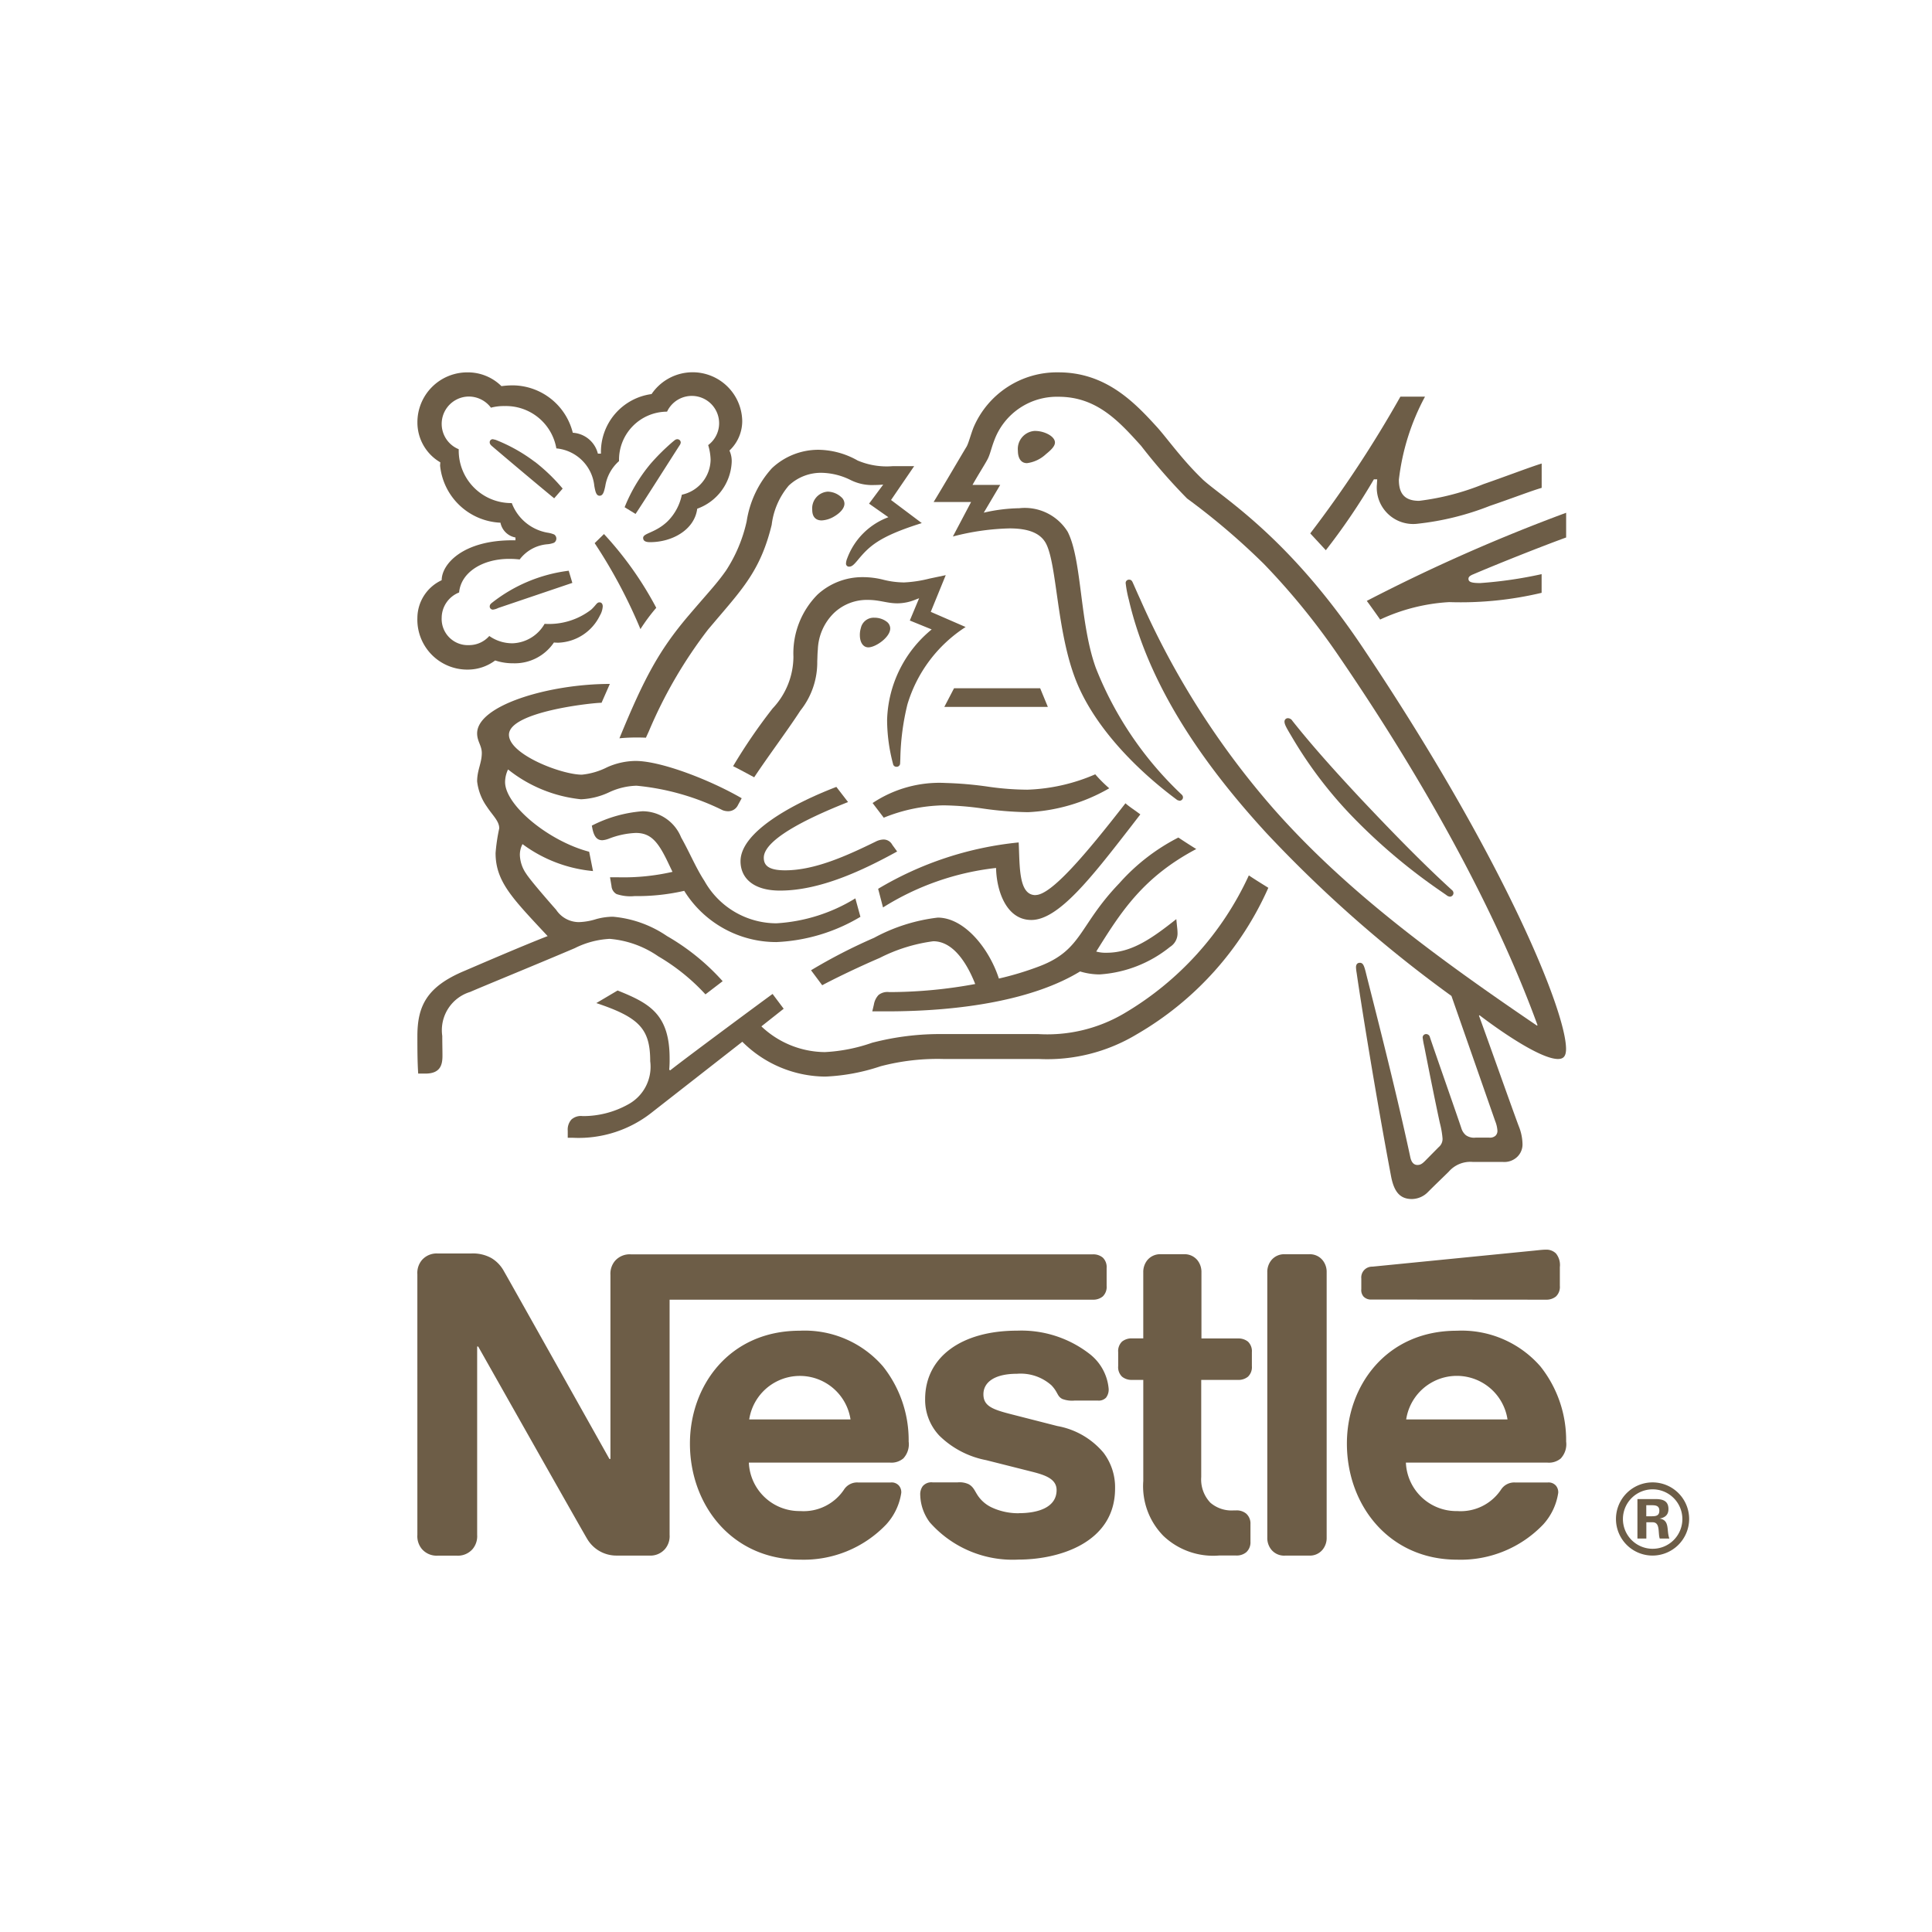
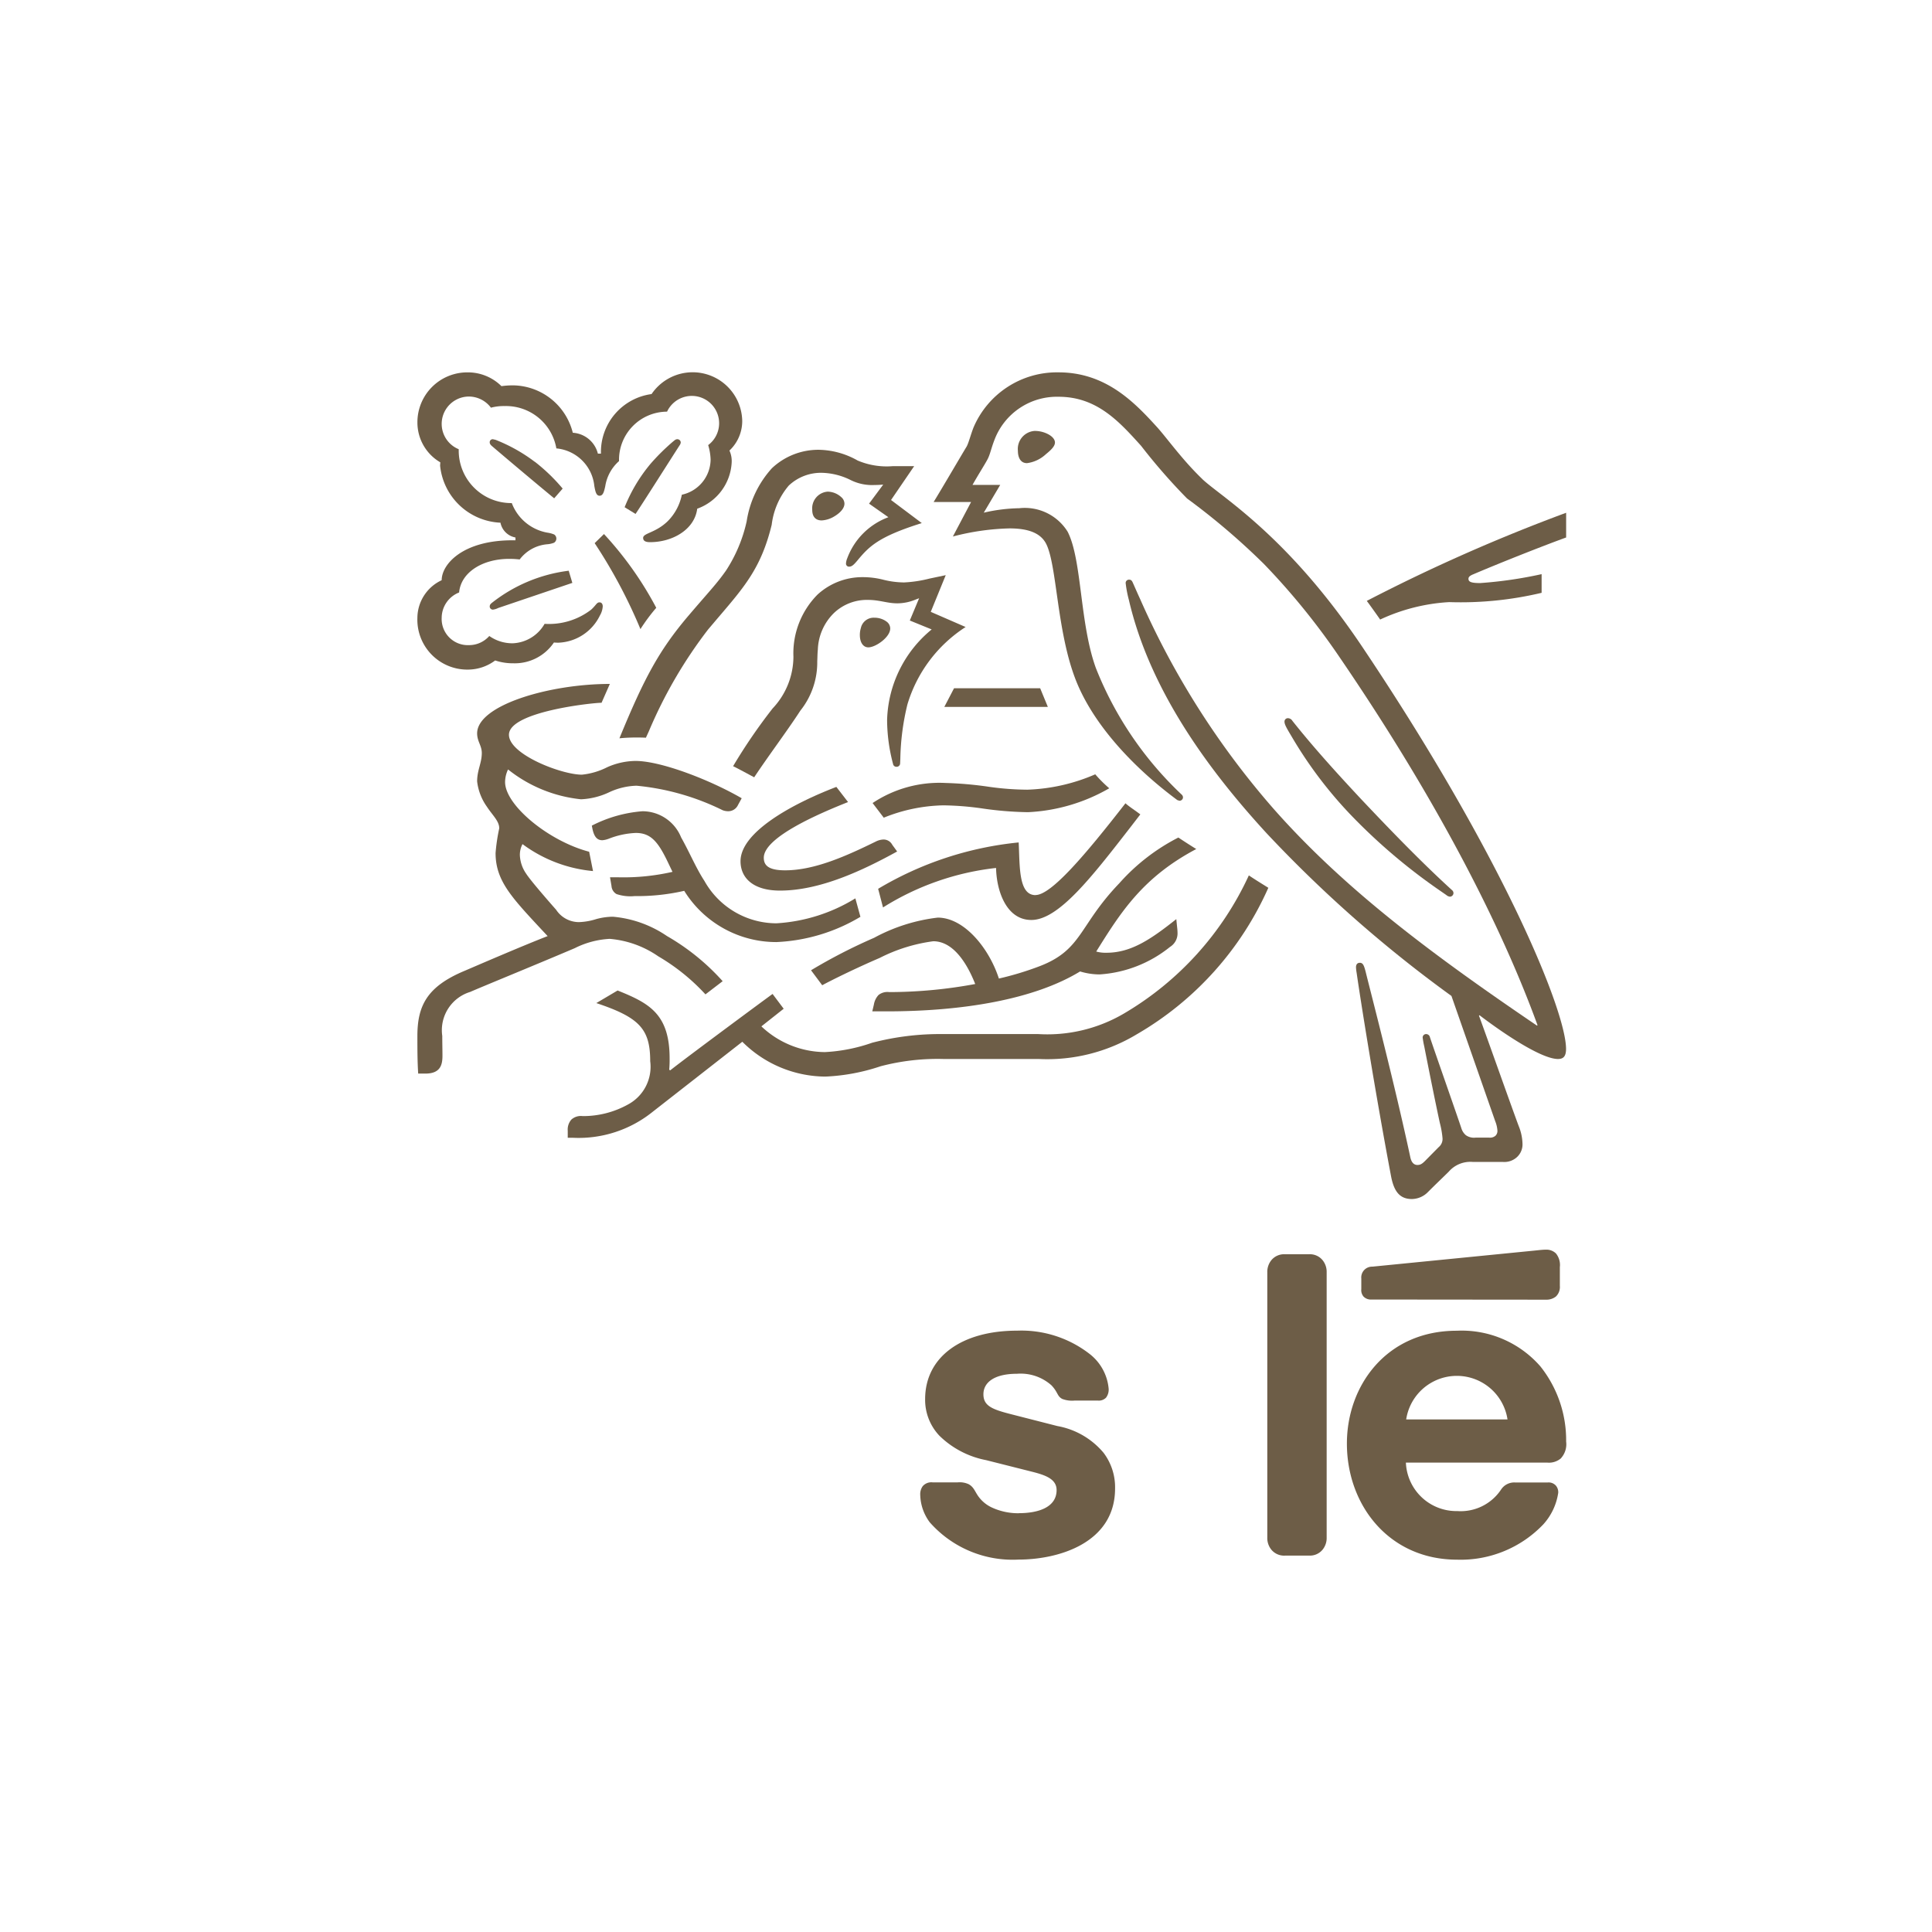
<svg xmlns="http://www.w3.org/2000/svg" width="130" height="130" viewBox="0 0 130 130">
  <g transform="translate(-410 -4462)">
    <rect width="130" height="130" transform="translate(410 4462)" fill="#fff" />
    <g transform="translate(311.391 -49.445)">
      <path d="M81.49,57.663c-.382-.232-.927-.587-1.212-.778A13.548,13.548,0,0,0,76.3,59.966c-2.726,2.838-2.481,4.473-5.357,5.576a20.511,20.511,0,0,1-2.742.831c-.667-2.058-2.342-4.1-4.115-4.1A11.89,11.89,0,0,0,59.8,63.634a36.29,36.29,0,0,0-4.239,2.182l.752,1.008c.572-.313,2.221-1.131,3.872-1.84a11.134,11.134,0,0,1,3.6-1.12c1.4,0,2.319,1.6,2.823,2.877a31.865,31.865,0,0,1-5.78.544.97.97,0,0,0-.723.193,1.223,1.223,0,0,0-.314.641l-.109.462h.982c5.1,0,9.912-.8,13-2.685a4.581,4.581,0,0,0,1.309.2,8.385,8.385,0,0,0,4.743-1.852,1.063,1.063,0,0,0,.506-.913,3.788,3.788,0,0,0-.029-.424l-.054-.532c-1.635,1.294-3,2.262-4.688,2.262a2.343,2.343,0,0,1-.7-.081c1.651-2.645,3.123-4.989,6.735-6.9" transform="translate(97.621 4510.916)" fill="#6d5d47" />
      <path d="M70.389,60.9c-1.159,0-1.051-1.978-1.132-3.544A22.806,22.806,0,0,0,59.8,60.476l.328,1.254a18.018,18.018,0,0,1,7.607-2.657c.029,1.5.67,3.5,2.374,3.5,1.825,0,4.046-2.863,6.65-6.218l.683-.886c-.354-.273-.749-.518-1-.748-2.672,3.434-4.988,6.174-6.051,6.174" transform="translate(97.897 4510.775)" fill="#6d5d47" />
      <path d="M62.1,40.8a5.89,5.89,0,0,1-1.337-.177,5.6,5.6,0,0,0-1.417-.178,4.459,4.459,0,0,0-3.027,1.173,5.611,5.611,0,0,0-1.622,4.184,5.1,5.1,0,0,1-1.4,3.477,36.984,36.984,0,0,0-2.66,3.886c.26.121,1.117.586,1.419.748.938-1.416,2.249-3.161,3.106-4.484A5.2,5.2,0,0,0,56.3,46.107c.013-.273.013-.533.04-.791a3.615,3.615,0,0,1,1.079-2.453,3.215,3.215,0,0,1,2.276-.887c.817,0,1.294.231,2,.231a3.225,3.225,0,0,0,1.2-.244l.26-.1-.627,1.5,1.472.6a8.159,8.159,0,0,0-3,6.094,11.65,11.65,0,0,0,.4,2.957.225.225,0,0,0,.231.191.231.231,0,0,0,.245-.231l.014-.314a16.561,16.561,0,0,1,.477-3.651A9.406,9.406,0,0,1,66.283,43.8L63.938,42.78l1.008-2.469-1.1.232a8.539,8.539,0,0,1-1.746.26" transform="translate(97.3 4509.835)" fill="#6d5d47" />
      <path d="M69.758,31.2a1.215,1.215,0,0,0-1.13,1.336c0,.382.134.832.614.832a2.3,2.3,0,0,0,1.267-.6c.369-.3.612-.544.612-.79,0-.23-.217-.45-.544-.6a1.932,1.932,0,0,0-.818-.177" transform="translate(98.473 4509.241)" fill="#6d5d47" />
      <path d="M70.429,47.454H64.635l-.654,1.255h6.965Z" transform="translate(98.17 4510.301)" fill="#6d5d47" />
      <path d="M57.123,36.7c.369-.219.681-.53.681-.859a.585.585,0,0,0-.217-.438,1.386,1.386,0,0,0-.914-.367,1.126,1.126,0,0,0-1.036,1.228c0,.45.219.708.641.708a1.824,1.824,0,0,0,.846-.273" transform="translate(97.626 4509.491)" fill="#6d5d47" />
      <path d="M95.694,60.786l.667.462a.433.433,0,0,0,.246.109.249.249,0,0,0,.232-.244.268.268,0,0,0-.108-.206c-1.993-1.813-4.132-4.021-6.138-6.149-1.567-1.677-3.175-3.447-4.592-5.233a.362.362,0,0,0-.289-.178.226.226,0,0,0-.243.232c0,.191.135.422.477.995a28.487,28.487,0,0,0,3.9,5.194,38.86,38.86,0,0,0,5.849,5.018" transform="translate(99.571 4510.424)" fill="#6d5d47" />
      <path d="M85.569,103.485h1.622a1.1,1.1,0,0,0,.913-.4,1.238,1.238,0,0,0,.273-.817V84.427a1.243,1.243,0,0,0-.273-.818,1.1,1.1,0,0,0-.913-.4H85.569a1.109,1.109,0,0,0-.914.4,1.255,1.255,0,0,0-.273.818V102.27a1.25,1.25,0,0,0,.273.817,1.11,1.11,0,0,0,.914.4" transform="translate(99.5 4512.632)" fill="#6d5d47" />
      <path d="M60.4,43.231A1.359,1.359,0,0,0,59.627,43a.882.882,0,0,0-.916.7,1.535,1.535,0,0,0-.066.464c0,.49.216.83.572.83.491,0,1.471-.681,1.471-1.268a.576.576,0,0,0-.285-.49" transform="translate(97.822 4510.01)" fill="#6d5d47" />
      <path d="M42.937,59.666l.1.585a.676.676,0,0,0,.339.546,2.937,2.937,0,0,0,1.215.136,14.134,14.134,0,0,0,3.34-.354,7.288,7.288,0,0,0,6.2,3.448,12.006,12.006,0,0,0,5.656-1.7l-.341-1.241a11.4,11.4,0,0,1-5.315,1.678,5.563,5.563,0,0,1-4.84-2.85c-.57-.87-1.02-1.962-1.569-2.93a2.808,2.808,0,0,0-2.6-1.76,8.935,8.935,0,0,0-3.409.969l.052.26c.1.422.261.721.656.721a1.6,1.6,0,0,0,.451-.108,5.588,5.588,0,0,1,1.8-.382c1.025,0,1.515.6,2.209,2.073l.26.545a14.791,14.791,0,0,1-3.613.367Z" transform="translate(96.718 4510.808)" fill="#6d5d47" />
      <path d="M103.821,96.612a1.4,1.4,0,0,0,.342-1.116,7.967,7.967,0,0,0-1.732-5.056,7.025,7.025,0,0,0-5.631-2.4c-4.731,0-7.389,3.694-7.389,7.593,0,4.159,2.85,7.812,7.416,7.812a7.678,7.678,0,0,0,5.795-2.371,4.039,4.039,0,0,0,1.009-2.128.687.687,0,0,0-.15-.475.649.649,0,0,0-.558-.22h-2.194a1.054,1.054,0,0,0-.955.492,3.261,3.261,0,0,1-2.93,1.432,3.4,3.4,0,0,1-3.463-3.261H102.9a1.24,1.24,0,0,0,.926-.3M93.4,94.008a3.448,3.448,0,0,1,6.818,0Z" transform="translate(99.828 4512.947)" fill="#6d5d47" />
-       <path d="M93.161,29.036a79.208,79.208,0,0,1-6.065,9.2l1.048,1.132A43.091,43.091,0,0,0,91.376,34.6H91.6c0,.095-.016.2-.016.3a2.449,2.449,0,0,0,2.742,2.685,18.664,18.664,0,0,0,4.853-1.2c1.472-.5,2.821-1.023,3.489-1.213V33.535c-.763.232-2.316.83-3.924,1.389a16.918,16.918,0,0,1-4.323,1.121c-1.063,0-1.362-.588-1.362-1.42a15.532,15.532,0,0,1,1.758-5.589Z" transform="translate(99.677 4509.1)" fill="#6d5d47" />
      <path d="M81.378,34.673C80,33.35,78.953,31.849,78.286,31.127,76.8,29.5,74.876,27.5,71.714,27.5a6.1,6.1,0,0,0-5.725,3.709c-.193.492-.341,1.09-.478,1.309-.3.49-1.649,2.8-2.207,3.707h2.521L64.6,38.545A16.438,16.438,0,0,1,68.414,38c1.213,0,2.088.289,2.469,1.051.709,1.419.709,5.711,1.908,8.943,1.116,3.04,3.845,6.013,6.912,8.287l.136.043a.232.232,0,0,0,.245-.219.265.265,0,0,0-.095-.2,23.624,23.624,0,0,1-5.766-8.506c-1.1-3.026-.928-7.28-1.9-9.175a3.391,3.391,0,0,0-3.258-1.582,11.27,11.27,0,0,0-2.386.3l1.106-1.868H65.92c.394-.7.805-1.336,1.009-1.717.177-.329.246-.737.462-1.294a4.488,4.488,0,0,1,4.323-2.92c2.564,0,4.063,1.649,5.55,3.3a39.723,39.723,0,0,0,3.094,3.544A46.522,46.522,0,0,1,85.536,40.4a47.042,47.042,0,0,1,5.087,6.272c6.585,9.64,10.907,18.133,13.317,24.756l-.039.027C96.988,66.763,91,62.333,86.179,56.867a55.222,55.222,0,0,1-8.985-14.127c-.177-.38-.328-.734-.492-1.1-.066-.15-.135-.19-.243-.19a.221.221,0,0,0-.233.23,7.837,7.837,0,0,0,.216,1.131c1.379,5.945,5.2,11.275,9.271,15.705A86.884,86.884,0,0,0,98.148,69.461l2.945,8.427a2.053,2.053,0,0,1,.148.627.446.446,0,0,1-.134.355.567.567,0,0,1-.438.122h-.886a.945.945,0,0,1-.667-.164.985.985,0,0,1-.3-.463c-.26-.791-1.816-5.223-2.115-6.122a.263.263,0,0,0-.259-.217.229.229,0,0,0-.231.23,5.7,5.7,0,0,0,.11.614c.394,2.017.857,4.282,1.047,5.14a5.987,5.987,0,0,1,.18,1.037.712.712,0,0,1-.259.586l-.916.927c-.217.219-.339.273-.517.273-.218,0-.4-.149-.478-.53-1.035-4.84-2.6-10.84-3.011-12.5-.1-.369-.164-.574-.381-.574-.192,0-.261.138-.261.3a2.816,2.816,0,0,0,.044.381c.244,1.717,1.238,7.977,2.316,13.688.191.982.558,1.527,1.4,1.527a1.54,1.54,0,0,0,1.09-.479c.559-.558.723-.706,1.391-1.362a1.928,1.928,0,0,1,1.621-.655h2.02a1.256,1.256,0,0,0,.966-.34,1.164,1.164,0,0,0,.355-.9,3.353,3.353,0,0,0-.26-1.188c-.517-1.389-2.18-6.092-2.669-7.415l.039-.027c1.7,1.294,4.185,2.943,5.277,2.943.339,0,.544-.148.544-.68,0-2.51-4.171-12.829-13.7-27.035-5.07-7.567-9.53-10.116-10.785-11.314" transform="translate(98.126 4509)" fill="#6d5d47" />
      <path d="M97.822,40.515c1.635-.7,4.569-1.868,6.259-2.482V36.37A118.572,118.572,0,0,0,90.666,42.3c.109.134.817,1.13.9,1.255a12.655,12.655,0,0,1,4.647-1.173,23.522,23.522,0,0,0,6.218-.626V40.5a28.356,28.356,0,0,1-4.129.6c-.615,0-.793-.082-.793-.287,0-.121.083-.2.313-.3" transform="translate(99.91 4509.578)" fill="#6d5d47" />
      <path d="M61.829,33.494a4.993,4.993,0,0,1-2.344-.381,5.467,5.467,0,0,0-2.617-.722,4.555,4.555,0,0,0-3.149,1.239,6.853,6.853,0,0,0-1.7,3.573,9.994,9.994,0,0,1-1.389,3.313c-.642.913-1.1,1.363-2.565,3.082-1.922,2.275-2.93,4.118-4.608,8.207.273-.028.67-.054,1.1-.054.219,0,.4,0,.682.014l.2-.438a30.886,30.886,0,0,1,3.983-6.843l.612-.722c1.828-2.142,2.958-3.41,3.669-6.326A5,5,0,0,1,54.851,34.8a3.154,3.154,0,0,1,2.221-.86A4.562,4.562,0,0,1,59,34.42a3.233,3.233,0,0,0,1.622.341c.243,0,.421-.014.585-.028l-.953,1.282,1.3.913a4.689,4.689,0,0,0-2.77,2.768,1.035,1.035,0,0,0-.081.341.2.2,0,0,0,.218.217c.178,0,.314-.135.545-.408.791-.955,1.42-1.608,4.336-2.522L61.733,35.77l1.555-2.276Z" transform="translate(96.832 4509.319)" fill="#6d5d47" />
      <path d="M37.087,38.8c-3.339,0-4.758,1.608-4.758,2.686a2.816,2.816,0,0,0-1.635,2.535A3.36,3.36,0,0,0,34.142,47.5a3.072,3.072,0,0,0,1.786-.614,3.764,3.764,0,0,0,1.225.19,3.174,3.174,0,0,0,2.729-1.4,2.37,2.37,0,0,0,.313.014,3.24,3.24,0,0,0,2.78-1.829,1.377,1.377,0,0,0,.191-.611c0-.151-.068-.274-.217-.274-.19,0-.219.178-.56.49a4.647,4.647,0,0,1-3.135.955,2.59,2.59,0,0,1-2.14,1.309,2.688,2.688,0,0,1-1.582-.491,1.806,1.806,0,0,1-1.363.615,1.761,1.761,0,0,1-1.84-1.843,1.843,1.843,0,0,1,1.173-1.7c.121-1.349,1.566-2.261,3.367-2.261a6.013,6.013,0,0,1,.708.04,2.6,2.6,0,0,1,1.855-1.023,1.6,1.6,0,0,0,.451-.1.329.329,0,0,0,.014-.558,1.822,1.822,0,0,0-.451-.122,3.149,3.149,0,0,1-2.4-1.991,3.534,3.534,0,0,1-3.571-3.5v-.125a1.84,1.84,0,0,1,.68-3.544,1.864,1.864,0,0,1,1.488.75,3.387,3.387,0,0,1,.926-.109,3.44,3.44,0,0,1,3.476,2.849A2.828,2.828,0,0,1,42.6,35.148c.066.355.121.654.354.654s.3-.272.381-.639a2.845,2.845,0,0,1,.927-1.692,3.242,3.242,0,0,1,3.232-3.326,1.838,1.838,0,1,1,2.767,2.249,3.763,3.763,0,0,1,.163.968,2.446,2.446,0,0,1-1.935,2.371,3.5,3.5,0,0,1-.955,1.786c-.818.791-1.649.791-1.649,1.12,0,.177.121.287.463.287,1.514,0,3-.848,3.175-2.251a3.5,3.5,0,0,0,2.319-3.109,1.717,1.717,0,0,0-.15-.805,2.721,2.721,0,0,0,.86-2,3.337,3.337,0,0,0-6.1-1.8,3.931,3.931,0,0,0-3.406,4.009h-.207a1.854,1.854,0,0,0-1.688-1.406,4.2,4.2,0,0,0-4-3.189,5.674,5.674,0,0,0-.8.053,3.209,3.209,0,0,0-2.29-.927,3.355,3.355,0,0,0-3.365,3.367,3.1,3.1,0,0,0,1.54,2.686l-.014.22a4.271,4.271,0,0,0,4.062,3.842,1.259,1.259,0,0,0,1.01.995V38.8Z" transform="translate(96 4509)" fill="#6d5d47" />
      <path d="M69.1,100.32a4.22,4.22,0,0,1-1.853-.4,2.32,2.32,0,0,1-.942-.83c-.2-.315-.273-.545-.585-.722a1.438,1.438,0,0,0-.735-.125H63.29a.763.763,0,0,0-.667.26.922.922,0,0,0-.164.587,3.205,3.205,0,0,0,.64,1.84,7.431,7.431,0,0,0,5.97,2.509c2.726,0,6.5-1.132,6.5-4.786a3.842,3.842,0,0,0-.775-2.4,5.257,5.257,0,0,0-3.109-1.8l-3.094-.791c-1.281-.326-1.881-.558-1.881-1.347,0-.765.683-1.379,2.262-1.379a3.113,3.113,0,0,1,2.318.779c.451.477.369.723.722.913a1.857,1.857,0,0,0,.845.11H74.4a.681.681,0,0,0,.558-.191.891.891,0,0,0,.177-.627,3.334,3.334,0,0,0-1.28-2.319,7.49,7.49,0,0,0-4.88-1.566c-3.736,0-6.187,1.772-6.187,4.607a3.509,3.509,0,0,0,.965,2.467,6.152,6.152,0,0,0,3.136,1.638l3.123.788c.857.219,1.622.479,1.622,1.227,0,1.159-1.228,1.554-2.538,1.554" transform="translate(98.071 4512.947)" fill="#6d5d47" />
      <path d="M41.892,38.326a34.562,34.562,0,0,1,3.081,5.783,12.688,12.688,0,0,1,1.064-1.433,23.318,23.318,0,0,0-3.518-4.962Z" transform="translate(96.73 4509.666)" fill="#6d5d47" />
      <path d="M60.2,55.81a11.207,11.207,0,0,1,4.007-.831,19.919,19.919,0,0,1,2.562.2,23.4,23.4,0,0,0,3.135.26,12.051,12.051,0,0,0,5.469-1.608,9.118,9.118,0,0,1-.942-.94,12.482,12.482,0,0,1-4.565,1.034,19.1,19.1,0,0,1-2.565-.191,24.651,24.651,0,0,0-2.93-.26,8.1,8.1,0,0,0-4.922,1.35Z" transform="translate(97.875 4510.656)" fill="#6d5d47" />
      <path d="M58.345,54.71l-.79-1.024c-3.055,1.173-6.449,3.067-6.449,5,0,1.1.819,1.977,2.658,1.977,2.7,0,5.577-1.363,7.881-2.631l-.328-.45a.659.659,0,0,0-.614-.355,1.225,1.225,0,0,0-.49.134c-1.976.968-4.118,1.938-6.108,1.938-1.146,0-1.433-.354-1.433-.847,0-1.389,3.79-3,5.672-3.747" transform="translate(97.331 4510.708)" fill="#6d5d47" />
-       <path d="M83.032,91.664a1,1,0,0,0,.667-.219.884.884,0,0,0,.26-.709V89.8a.888.888,0,0,0-.26-.709,1.011,1.011,0,0,0-.667-.216H80.566V84.426a1.266,1.266,0,0,0-.274-.819,1.115,1.115,0,0,0-.914-.4H77.837a1.117,1.117,0,0,0-.913.4,1.266,1.266,0,0,0-.273.819V88.87H75.89a1.019,1.019,0,0,0-.669.216.887.887,0,0,0-.258.709v.94a.883.883,0,0,0,.258.709,1,1,0,0,0,.669.219h.762v6.8a4.769,4.769,0,0,0,1.365,3.708,4.86,4.86,0,0,0,3.735,1.309h1.16a1,1,0,0,0,.667-.219.891.891,0,0,0,.285-.706V101.37a.891.891,0,0,0-.285-.707,1,1,0,0,0-.667-.219h-.163a2.182,2.182,0,0,1-1.584-.519,2.273,2.273,0,0,1-.614-1.732V91.664Z" transform="translate(98.886 4512.632)" fill="#6d5d47" />
      <path d="M102.754,86.285a1.012,1.012,0,0,0,.667-.218.886.886,0,0,0,.26-.708V84.091a1.234,1.234,0,0,0-.26-.915.909.909,0,0,0-.667-.257c-.22,0-.437.027-.805.065l-10.88,1.078a.728.728,0,0,0-.748.8v.712a.665.665,0,0,0,.15.5.686.686,0,0,0,.544.2Z" transform="translate(99.887 4512.613)" fill="#6d5d47" />
      <path d="M86.022,59.277a20.9,20.9,0,0,1-8.344,9.258,10.183,10.183,0,0,1-5.821,1.419H65.49a18.132,18.132,0,0,0-4.823.585,11.279,11.279,0,0,1-3.176.627,6.278,6.278,0,0,1-4.269-1.731l1.5-1.186-.747-.995c-.439.313-5.768,4.253-6.888,5.14l-.067-.042a7.568,7.568,0,0,0,.027-.763c0-3-1.392-3.721-3.5-4.568l-1.432.847c2.9.966,3.626,1.744,3.626,3.911a2.878,2.878,0,0,1-1.5,2.915,6.225,6.225,0,0,1-3.041.779.953.953,0,0,0-.762.232,1.011,1.011,0,0,0-.246.75v.476h.341A7.938,7.938,0,0,0,45.9,75.189l6.039-4.719a7.967,7.967,0,0,0,5.589,2.344,13.387,13.387,0,0,0,3.709-.693,15.073,15.073,0,0,1,4.252-.491h6.394a11.674,11.674,0,0,0,6.6-1.663,21.42,21.42,0,0,0,8.85-9.856c-.479-.3-.927-.574-1.309-.834" transform="translate(96.619 4511.072)" fill="#6d5d47" />
      <path d="M30.746,73.4h.492c1.022,0,1.143-.615,1.143-1.2,0-.394-.013-.845-.013-1.336a2.69,2.69,0,0,1,1.881-2.959c.736-.326,4.349-1.8,7.035-2.944a5.9,5.9,0,0,1,2.346-.626A6.712,6.712,0,0,1,46.9,65.508a13.714,13.714,0,0,1,3.177,2.562l1.158-.887a15.182,15.182,0,0,0-3.748-3.038,7.619,7.619,0,0,0-3.639-1.3,4.358,4.358,0,0,0-1.132.163,4.264,4.264,0,0,1-1.146.2,1.838,1.838,0,0,1-1.54-.831c-.23-.259-1.705-1.935-2.016-2.427a2.346,2.346,0,0,1-.424-1.241,1.549,1.549,0,0,1,.177-.75,9.4,9.4,0,0,0,4.745,1.814l-.26-1.3c-2.74-.722-5.657-3.136-5.657-4.69a1.994,1.994,0,0,1,.2-.847,9.408,9.408,0,0,0,4.908,2.007,4.911,4.911,0,0,0,1.909-.479,4.635,4.635,0,0,1,1.827-.434,16.609,16.609,0,0,1,5.794,1.648,1.044,1.044,0,0,0,.354.069.724.724,0,0,0,.682-.423l.247-.451c-2.085-1.212-5.412-2.51-7.145-2.51a4.791,4.791,0,0,0-1.908.424,4.824,4.824,0,0,1-1.7.5c-1.377,0-4.908-1.363-4.908-2.685,0-1.555,5.617-2.153,6.231-2.153l.558-1.268c-4.075,0-8.93,1.431-8.93,3.326,0,.545.314.817.314,1.321,0,.683-.314,1.146-.314,1.909a3.638,3.638,0,0,0,.654,1.7c.382.587.834.968.834,1.46a12.368,12.368,0,0,0-.247,1.662c0,1.84,1.051,2.959,3.094,5.152l.41.438c-1.692.654-4.841,2.017-5.577,2.332-2.548,1.061-3.188,2.358-3.188,4.4,0,.789,0,1.688.053,2.494" transform="translate(96 4510.284)" fill="#6d5d47" />
      <path d="M47.561,31.941a.227.227,0,0,0-.23-.217c-.125,0-.191.082-.315.178a14.478,14.478,0,0,0-1.472,1.458A10.717,10.717,0,0,0,43.785,36.3l.735.451c.506-.751,2.127-3.315,2.959-4.608a.4.4,0,0,0,.082-.206" transform="translate(96.854 4509.275)" fill="#6d5d47" />
-       <path d="M30.693,102.1a1.343,1.343,0,0,0,.3.942,1.307,1.307,0,0,0,1.077.451h1.268a1.308,1.308,0,0,0,1.078-.451,1.343,1.343,0,0,0,.3-.942V89.42h.068s7.036,12.459,7.321,12.923a2.282,2.282,0,0,0,2.019,1.145H46.29a1.3,1.3,0,0,0,1.075-.451,1.334,1.334,0,0,0,.3-.942V86.27h28.48a1,1,0,0,0,.667-.219.887.887,0,0,0,.26-.707v-1.2a.886.886,0,0,0-.26-.707,1,1,0,0,0-.667-.218H45.061a1.311,1.311,0,0,0-1.077.448,1.344,1.344,0,0,0-.3.941V96.986h-.069s-6.775-12.079-7.1-12.637a2.31,2.31,0,0,0-.831-.873,2.538,2.538,0,0,0-1.377-.314H32.069a1.31,1.31,0,0,0-1.077.45,1.347,1.347,0,0,0-.3.942Z" transform="translate(96 4512.628)" fill="#6d5d47" />
-       <path d="M62.287,96.612a1.393,1.393,0,0,0,.342-1.116A7.978,7.978,0,0,0,60.9,90.439a6.965,6.965,0,0,0-5.6-2.4c-4.732,0-7.389,3.694-7.389,7.593,0,4.159,2.85,7.812,7.416,7.812a7.67,7.67,0,0,0,5.793-2.371,4.031,4.031,0,0,0,1.012-2.128.687.687,0,0,0-.151-.475.65.65,0,0,0-.559-.22h-2.2a1.051,1.051,0,0,0-.952.492,3.266,3.266,0,0,1-2.932,1.432,3.406,3.406,0,0,1-3.462-3.261h9.489a1.239,1.239,0,0,0,.926-.3M51.9,94.008a3.448,3.448,0,0,1,6.817,0Z" transform="translate(97.122 4512.947)" fill="#6d5d47" />
      <path d="M35.262,42.431a.213.213,0,0,0,.217.217,1.065,1.065,0,0,0,.356-.11l4.988-1.689-.245-.818A10.419,10.419,0,0,0,35.4,42.2c-.1.084-.135.14-.135.234" transform="translate(96.298 4509.817)" fill="#6d5d47" />
      <path d="M38.287,33.239a11.026,11.026,0,0,0-2.631-1.474l-.177-.04a.2.2,0,0,0-.217.2c0,.082.026.15.149.259C36.6,33.2,38.889,35.12,39.6,35.7l.571-.654a12.208,12.208,0,0,0-1.881-1.812" transform="translate(96.298 4509.275)" fill="#6d5d47" />
-       <path d="M108.8,99.157h-.354V99.9h.379c.273,0,.5-.039.5-.377s-.248-.366-.521-.366m.548,2.241c-.13-.378.051-1.094-.481-1.094h-.42V101.4h-.6V98.742h1.187c.481,0,.9.091.9.676,0,.391-.235.574-.6.638.717.1.455.821.663,1.342Zm-.469-3.31a2,2,0,1,0,1.992,1.994,2,2,0,0,0-1.992-1.994m0,4.457a2.462,2.462,0,1,1,2.448-2.463,2.469,2.469,0,0,1-2.448,2.463" transform="translate(100.937 4513.571)" fill="#6d5d47" />
    </g>
  </g>
</svg>